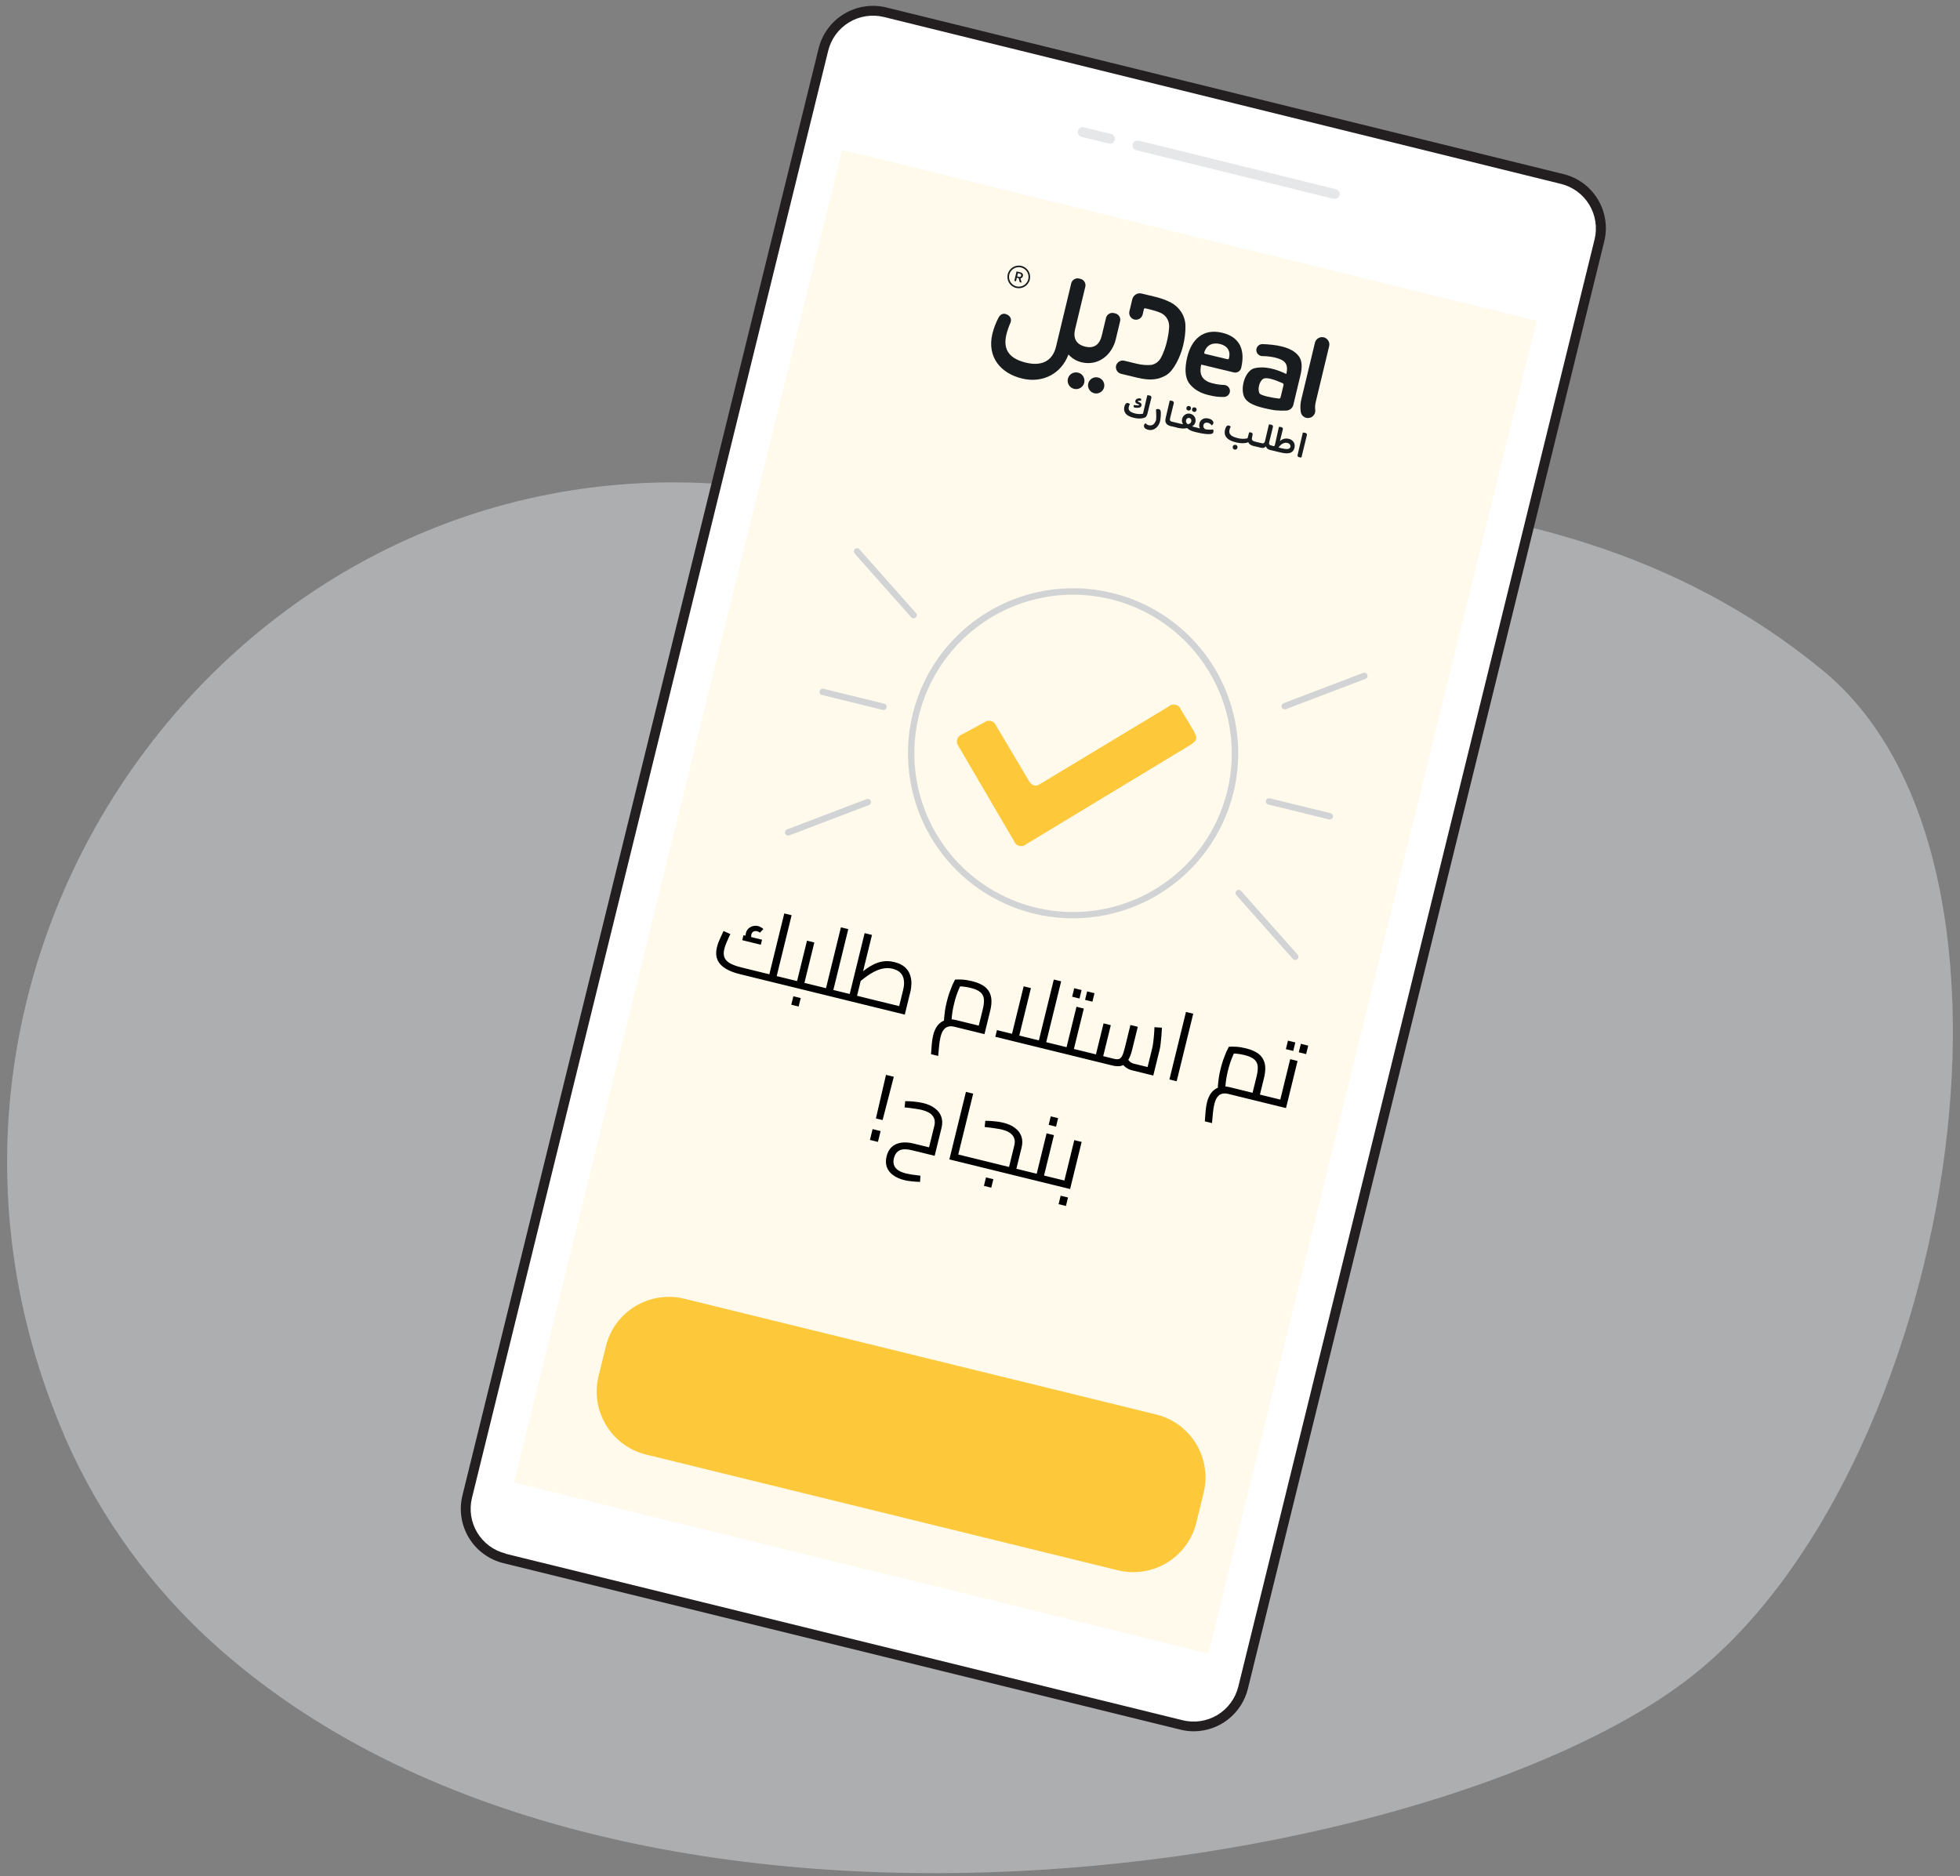
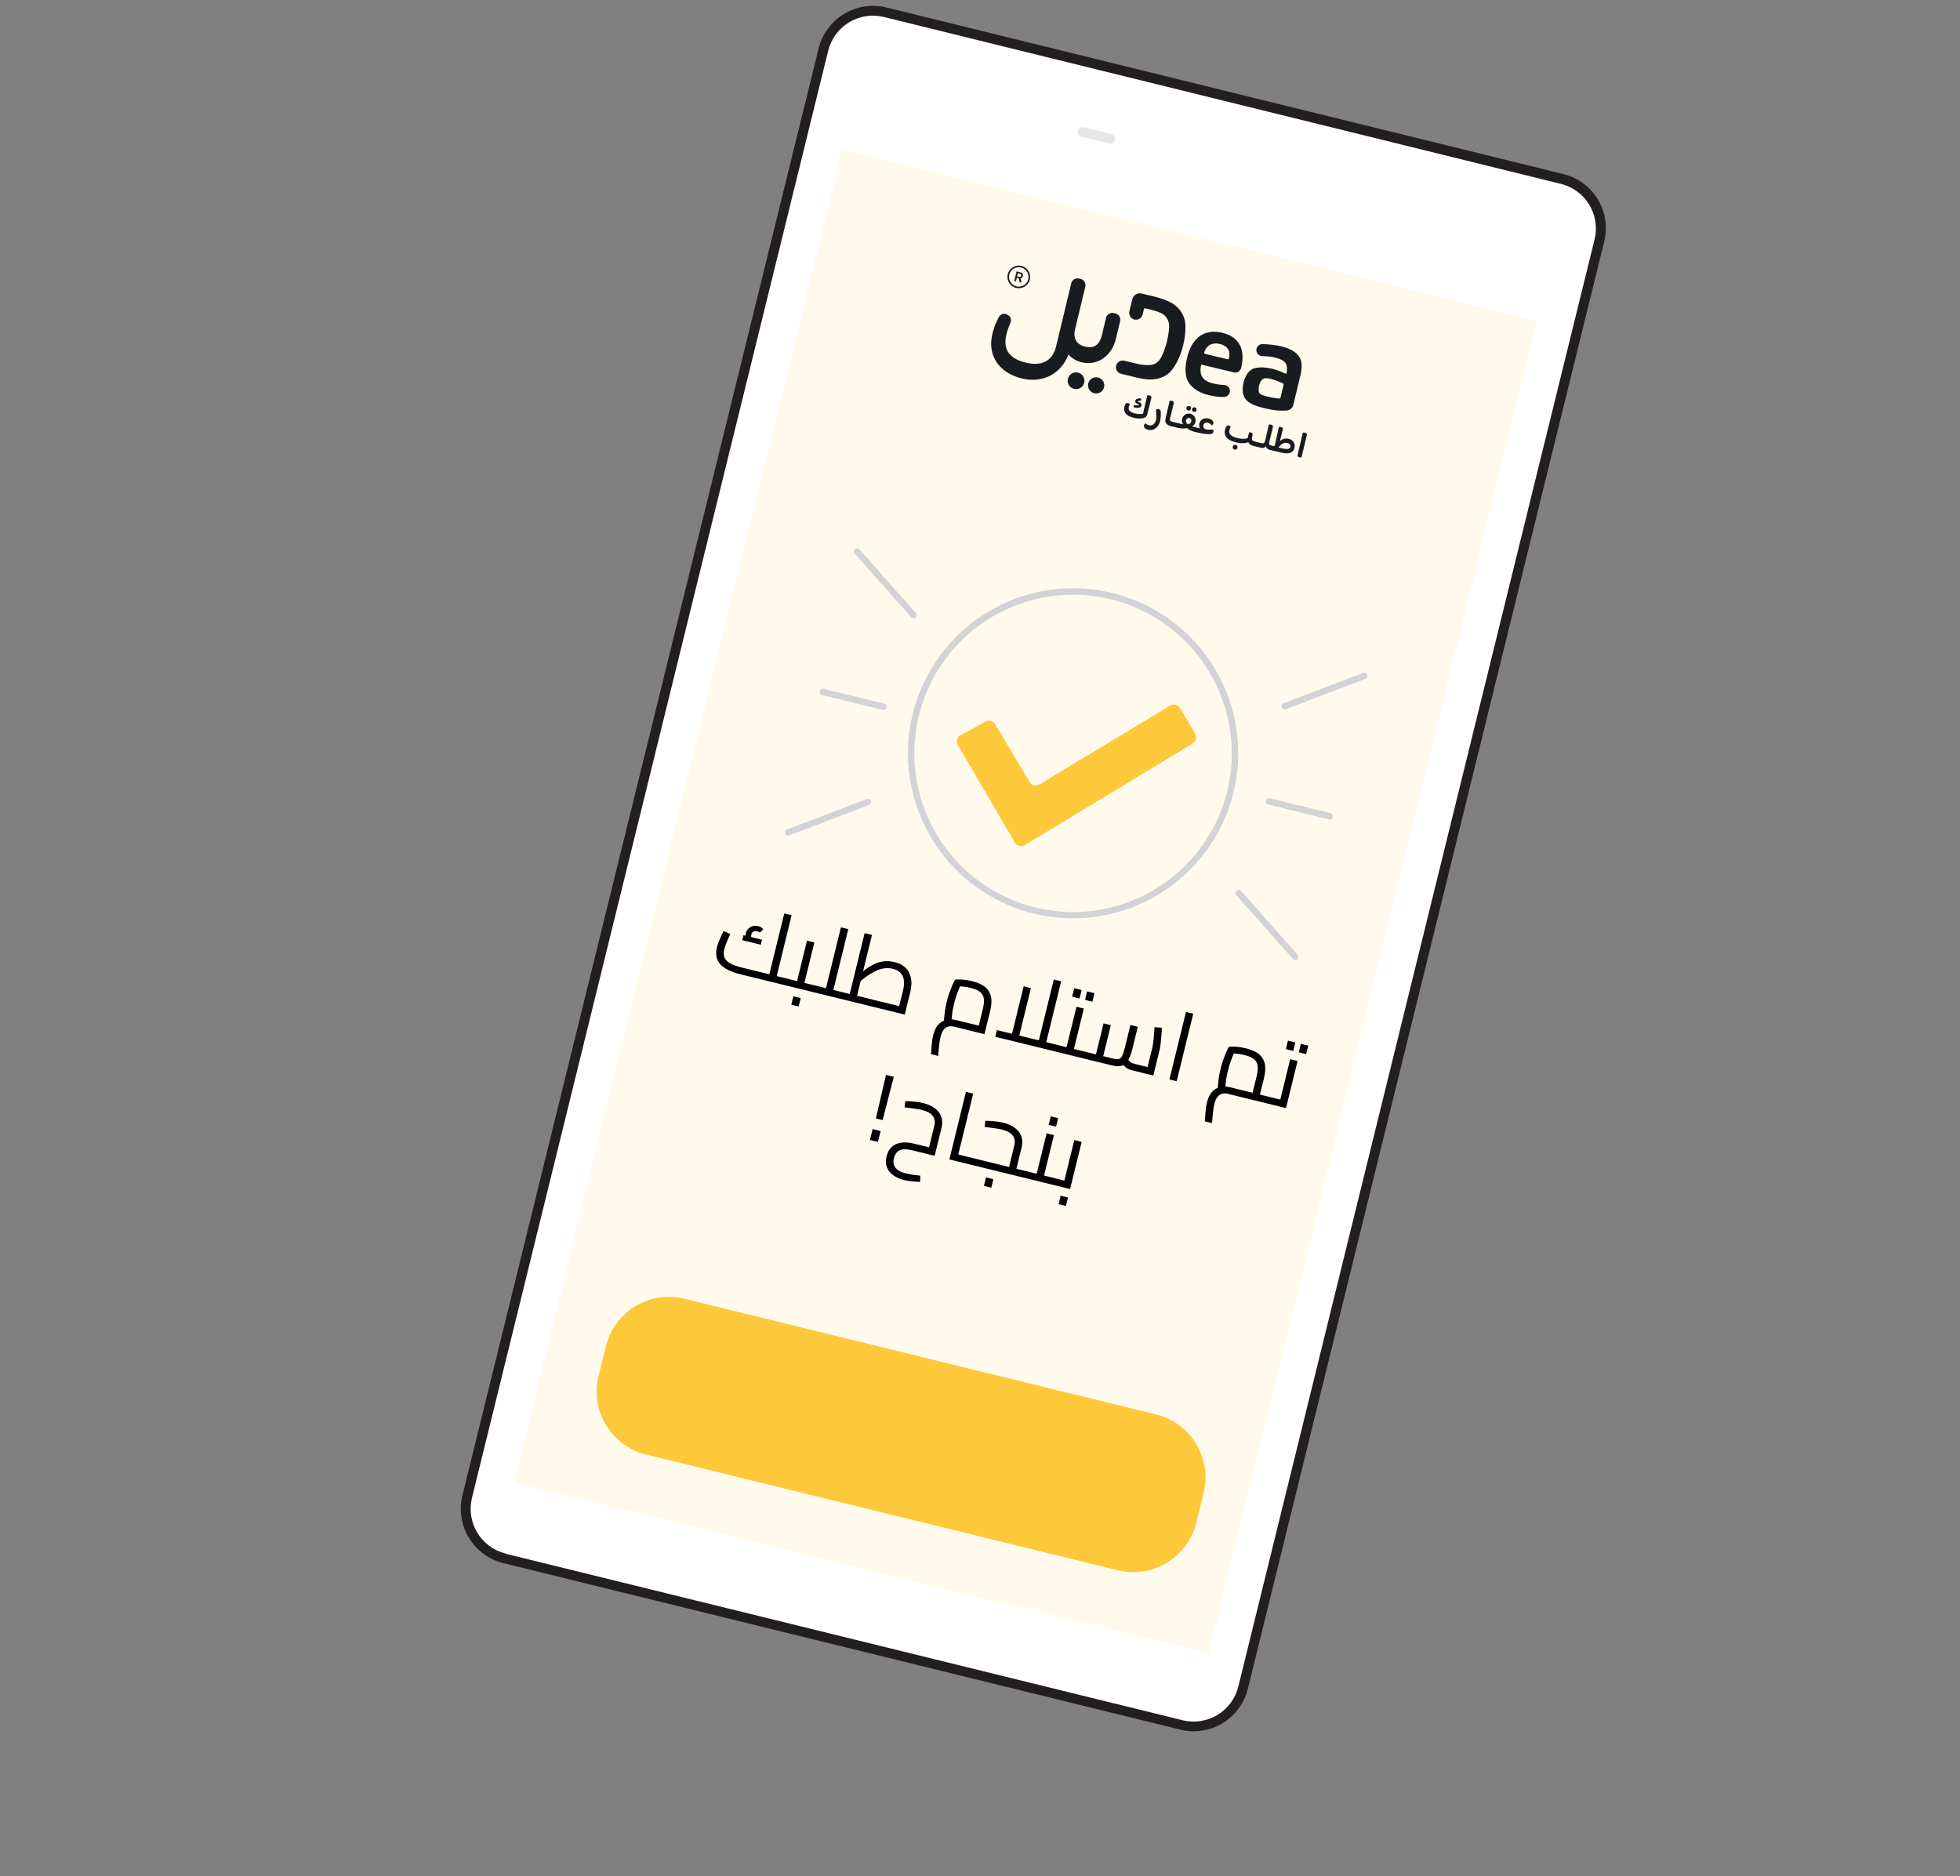
<svg xmlns="http://www.w3.org/2000/svg" width="211" height="202" viewBox="0 0 211 202" fill="none">
  <rect x="0" y="0" width="211" height="202" fill="#808080" stroke="none" />
-   <path opacity="0.45" d="M76.406 52.039C24.761 49.243 -13.308 102.258 5.765 151.704C8.999 160.313 14.092 168.182 20.716 174.802C63.062 216.565 153.683 202.45 181.839 180.684C209.995 158.918 221.541 92.972 196.246 72.193C164.823 46.347 123.289 54.581 76.406 52.039Z" fill="#E4E8EB" />
  <path d="M54.323 167.754L127.208 185.69C130.147 186.414 133.117 184.618 133.841 181.679L172.21 25.877C172.933 22.938 171.137 19.97 168.197 19.246L95.312 1.31C92.373 0.586 89.403 2.382 88.68 5.321L50.31 161.123C49.587 164.062 51.383 167.03 54.323 167.754Z" fill="white" />
  <path d="M128.516 186.39C128.026 186.388 127.537 186.328 127.061 186.21L54.177 168.285C52.631 167.9 51.3 166.919 50.475 165.556C49.651 164.192 49.401 162.558 49.779 161.01L88.128 5.207C88.513 3.661 89.494 2.329 90.857 1.503C92.221 0.678 93.855 0.425 95.405 0.8L168.288 18.736C169.057 18.921 169.782 19.257 170.42 19.724C171.059 20.19 171.598 20.779 172.008 21.455C172.418 22.131 172.69 22.882 172.808 23.664C172.926 24.445 172.888 25.243 172.697 26.01L134.337 181.813C134.017 183.116 133.27 184.275 132.215 185.104C131.16 185.933 129.858 186.386 128.516 186.39ZM54.432 167.276L127.316 185.201C127.947 185.356 128.603 185.386 129.245 185.288C129.888 185.19 130.505 184.967 131.062 184.631C131.618 184.294 132.103 183.852 132.488 183.328C132.873 182.805 133.152 182.211 133.307 181.58L171.666 25.755C171.971 24.485 171.761 23.146 171.083 22.03C170.404 20.915 169.312 20.112 168.044 19.798L95.16 1.83C94.528 1.675 93.871 1.645 93.227 1.744C92.583 1.842 91.964 2.066 91.407 2.403C90.85 2.741 90.364 3.184 89.978 3.709C89.593 4.234 89.314 4.83 89.158 5.462L50.81 161.255C50.495 162.53 50.7 163.879 51.379 165.004C52.059 166.129 53.157 166.938 54.432 167.254V167.276Z" fill="#231F20" />
  <path d="M55.327 159.621L130.089 178.02L165.425 34.532L90.662 16.134L55.327 159.621Z" fill="#FFFAEC" />
  <path d="M123.007 33.862L123.147 33.277C123.161 33.218 123.221 33.179 123.281 33.19L123.788 33.312C124.191 33.408 124.596 33.53 124.979 33.697C125.576 33.977 125.916 34.607 125.859 35.257C125.825 35.782 125.734 36.303 125.611 36.812C125.489 37.322 125.25 38.056 124.92 38.613C124.711 38.959 124.356 39.205 123.958 39.283C123.431 39.336 122.914 39.287 122.384 39.16L121.027 38.834C120.64 38.745 120.242 38.989 120.148 39.373C120.06 39.756 120.305 40.15 120.688 40.244L122.45 40.668C123.881 41.011 124.761 40.864 125.567 40.376C126.374 39.887 127.086 38.378 127.364 37.218C127.535 36.507 127.634 35.791 127.617 35.065C127.595 34.007 126.983 33.067 126.051 32.571C125.493 32.285 124.903 32.084 124.287 31.936L122.881 31.598C122.45 31.495 122 31.777 121.893 32.223C121.893 32.223 121.675 33.133 121.582 33.52C121.489 33.906 121.735 34.31 122.123 34.403C122.511 34.496 122.913 34.252 123.006 33.865L123.007 33.862Z" fill="#181C1F" />
  <path d="M132.409 42.099C132.406 42.449 132.1 42.746 131.743 42.737C131.183 42.732 130.917 42.73 130.081 42.529C129.245 42.328 128.488 41.919 127.988 41.229C127.573 40.597 127.515 39.666 127.813 38.435C128.259 36.598 129.469 35.319 131.587 35.827C133.59 36.309 134.041 37.822 133.618 39.605C133.542 39.95 133.184 40.173 132.842 40.097L129.317 39.251C129.05 40.364 129.452 41.006 130.567 41.274C131.095 41.401 131.367 41.426 131.773 41.444C132.124 41.452 132.413 41.749 132.409 42.099ZM131.337 37.034C130.536 36.842 129.887 37.137 129.642 37.947C129.621 38.005 129.654 38.071 129.712 38.091L132.157 38.678C132.216 38.693 132.278 38.655 132.293 38.596C132.512 37.792 132.133 37.225 131.337 37.034L131.337 37.034Z" fill="#181C1F" />
  <path d="M139.993 40.414L139.232 43.586C139.148 43.933 138.833 44.189 138.474 44.201C137.677 44.229 137.21 44.209 136.107 43.944C135.004 43.679 134.429 43.385 134.105 42.996C133.406 42.156 133.91 40.065 134.944 39.672C136.129 39.351 137.4 39.747 138.474 40.265C138.744 39.139 138.294 38.742 137.222 38.484C136.784 38.389 136.337 38.34 135.889 38.34C135.536 38.331 135.245 38.034 135.246 37.683C135.252 37.328 135.556 37.038 135.912 37.045C137.154 37.093 139.03 37.272 139.826 38.356C140.168 38.821 140.214 39.494 139.993 40.414ZM137.86 42.77L138.173 41.469C138.198 41.363 138.15 41.283 138.065 41.248C137.42 40.979 136.398 40.539 135.982 40.793C135.565 41.047 135.346 41.947 135.604 42.365C135.737 42.581 136.97 42.839 137.678 42.909C137.783 42.92 137.838 42.85 137.86 42.77Z" fill="#181C1F" />
-   <path d="M143.091 37.253C142.992 37.667 141.657 43.226 141.657 43.226C141.583 43.52 141.55 43.831 141.589 44.127C141.643 44.537 141.35 44.927 140.94 44.992C140.513 45.073 140.096 44.777 140.031 44.355C139.956 43.875 139.983 43.386 140.111 42.918C140.111 42.918 141.466 37.278 141.56 36.885C141.655 36.492 142.086 36.214 142.499 36.313C142.912 36.412 143.191 36.838 143.091 37.253Z" fill="#181C1F" />
  <path d="M118.209 40.641C118.096 40.613 117.978 40.608 117.864 40.626C117.749 40.644 117.639 40.686 117.541 40.748C117.369 40.854 117.24 41.016 117.175 41.207C117.11 41.398 117.113 41.606 117.185 41.794C117.256 41.983 117.391 42.142 117.566 42.243C117.742 42.345 117.947 42.383 118.147 42.351C118.347 42.319 118.529 42.219 118.663 42.068C118.797 41.917 118.874 41.724 118.882 41.523C118.889 41.321 118.826 41.123 118.703 40.962C118.58 40.801 118.406 40.688 118.209 40.641Z" fill="#181C1F" />
  <path d="M116.067 40.12C115.864 40.067 115.649 40.087 115.458 40.174C115.268 40.262 115.115 40.413 115.025 40.602C114.935 40.79 114.913 41.004 114.964 41.207C115.015 41.409 115.135 41.588 115.304 41.713C115.473 41.837 115.679 41.9 115.889 41.889C116.099 41.879 116.298 41.796 116.452 41.655C116.607 41.514 116.707 41.324 116.736 41.117C116.766 40.911 116.721 40.7 116.612 40.522C116.553 40.421 116.475 40.334 116.381 40.265C116.287 40.196 116.18 40.146 116.067 40.12Z" fill="#181C1F" />
  <path d="M119.905 33.703C119.537 33.619 119.158 33.851 119.068 34.216L118.603 36.154C118.391 37.035 117.831 37.56 116.828 37.319C115.825 37.078 115.514 36.38 115.733 35.465L116.839 30.861C116.927 30.498 116.686 30.108 116.315 30.021L116.168 29.986C115.798 29.897 115.414 30.128 115.323 30.497L113.687 37.31C113.304 38.903 112.102 39.441 110.463 39.047C108.825 38.654 107.916 37.786 108.339 36.026C108.442 35.61 108.58 35.203 108.751 34.809C108.92 34.464 108.842 34.079 108.43 33.87C108.019 33.662 107.691 33.836 107.504 34.178C107.213 34.735 106.975 35.343 106.834 35.932C106.233 38.432 107.719 40.21 110.053 40.757C112.204 41.274 114.237 40.271 115.025 38.163C115.394 38.582 115.888 38.872 116.43 39.002C118.249 39.439 119.715 38.2 120.119 36.518L120.584 34.58C120.672 34.213 120.437 33.831 120.068 33.742L119.905 33.703Z" fill="#181C1F" />
  <path d="M122.987 44.803L123.511 42.55C123.536 42.551 123.57 42.552 123.613 42.554C123.659 42.557 123.703 42.564 123.747 42.574C123.83 42.594 123.888 42.626 123.921 42.669C123.954 42.712 123.963 42.767 123.947 42.834L123.526 44.533L122.987 44.803ZM122.212 44.519C122.328 44.547 122.446 44.564 122.568 44.572C122.692 44.577 122.804 44.574 122.905 44.563C123.009 44.553 123.087 44.533 123.14 44.505L123.526 44.533C123.495 44.664 123.452 44.765 123.396 44.836C123.344 44.905 123.258 44.957 123.137 44.994C123.002 45.037 122.839 45.059 122.651 45.06C122.463 45.058 122.266 45.033 122.059 44.983C121.631 44.88 121.337 44.725 121.176 44.518C121.019 44.31 120.974 44.064 121.042 43.782C121.077 43.638 121.127 43.532 121.192 43.463C121.261 43.393 121.343 43.369 121.439 43.392C121.482 43.403 121.522 43.419 121.558 43.441C121.594 43.461 121.621 43.481 121.638 43.501C121.617 43.542 121.595 43.586 121.573 43.632C121.554 43.679 121.537 43.731 121.524 43.787C121.486 43.922 121.491 44.037 121.539 44.133C121.59 44.227 121.674 44.305 121.789 44.368C121.906 44.429 122.047 44.479 122.212 44.519ZM122.153 43.877C122.101 43.865 122.067 43.843 122.05 43.812C122.033 43.781 122.028 43.745 122.034 43.706C122.041 43.667 122.054 43.632 122.072 43.601C122.252 43.634 122.391 43.647 122.488 43.64C122.588 43.634 122.64 43.621 122.645 43.601C122.648 43.588 122.643 43.577 122.628 43.568C122.617 43.56 122.597 43.55 122.57 43.538L122.433 43.48C122.356 43.448 122.296 43.406 122.255 43.352C122.216 43.297 122.207 43.227 122.227 43.142C122.243 43.078 122.271 43.03 122.311 42.999C122.352 42.965 122.404 42.936 122.467 42.91C122.515 42.895 122.563 42.886 122.613 42.884C122.665 42.881 122.708 42.883 122.742 42.891C122.804 42.906 122.84 42.933 122.849 42.974C122.859 43.011 122.856 43.065 122.839 43.134C122.722 43.133 122.634 43.138 122.574 43.148C122.517 43.158 122.486 43.174 122.481 43.195C122.478 43.205 122.48 43.215 122.486 43.224C122.495 43.232 122.516 43.242 122.548 43.255L122.64 43.298C122.736 43.34 122.805 43.389 122.846 43.445C122.891 43.499 122.902 43.571 122.88 43.661C122.868 43.712 122.847 43.756 122.816 43.792C122.789 43.827 122.746 43.853 122.687 43.871C122.627 43.892 122.544 43.903 122.437 43.905C122.333 43.907 122.238 43.898 122.153 43.877Z" fill="#181C1F" />
  <path d="M124.875 45.399C124.8 45.633 124.696 45.821 124.564 45.963C124.431 46.105 124.282 46.203 124.117 46.255C123.952 46.308 123.781 46.313 123.606 46.271C123.453 46.234 123.334 46.174 123.248 46.091C123.159 46.007 123.129 45.903 123.159 45.777C123.171 45.728 123.193 45.684 123.224 45.645C123.254 45.609 123.287 45.582 123.321 45.563C123.364 45.614 123.414 45.659 123.473 45.697C123.535 45.736 123.597 45.764 123.658 45.779C123.855 45.826 124.018 45.8 124.148 45.701C124.277 45.604 124.379 45.448 124.453 45.232C124.467 45.138 124.475 45.026 124.476 44.896C124.478 44.763 124.475 44.627 124.468 44.486C124.463 44.347 124.455 44.216 124.444 44.094C124.473 44.074 124.514 44.056 124.567 44.042C124.622 44.028 124.678 44.028 124.735 44.041C124.812 44.06 124.87 44.098 124.908 44.156C124.946 44.212 124.966 44.301 124.966 44.423C124.973 44.522 124.971 44.63 124.962 44.748C124.956 44.866 124.944 44.981 124.928 45.094C124.914 45.207 124.897 45.309 124.875 45.399Z" fill="#181C1F" />
  <path d="M126.361 43.414L125.959 45.052C125.934 45.157 125.939 45.236 125.976 45.288C126.015 45.341 126.078 45.378 126.166 45.399L126.236 45.416L126.12 45.897L125.986 45.861C125.86 45.828 125.752 45.778 125.662 45.71C125.574 45.643 125.512 45.553 125.476 45.441C125.443 45.33 125.444 45.195 125.48 45.035L125.925 43.13C125.947 43.13 125.981 43.131 126.027 43.134C126.072 43.137 126.118 43.144 126.165 43.155C126.245 43.174 126.301 43.206 126.335 43.249C126.368 43.292 126.377 43.347 126.361 43.414ZM126.12 45.897L126.235 45.42C126.244 45.452 126.248 45.488 126.249 45.529C126.251 45.57 126.245 45.617 126.233 45.668C126.22 45.722 126.203 45.768 126.183 45.807C126.163 45.845 126.142 45.875 126.12 45.897Z" fill="#181C1F" />
  <path d="M126.176 45.402L126.928 45.582L126.814 46.06L126.061 45.879L126.176 45.402ZM126.814 46.06L126.928 45.582C126.94 45.615 126.946 45.653 126.946 45.697C126.947 45.738 126.941 45.784 126.929 45.835C126.917 45.886 126.899 45.931 126.876 45.969C126.856 46.008 126.835 46.038 126.814 46.06Z" fill="#181C1F" />
  <path d="M128.622 46.494C128.407 46.445 128.224 46.378 128.072 46.293C127.921 46.208 127.801 46.111 127.712 46.003L127.886 46.045C127.806 46.083 127.71 46.108 127.598 46.122C127.488 46.136 127.368 46.139 127.24 46.13C127.114 46.121 126.986 46.101 126.857 46.07L126.752 46.045L126.867 45.568L126.999 45.599C127.063 45.615 127.128 45.629 127.193 45.642C127.259 45.652 127.321 45.66 127.38 45.666C127.441 45.673 127.492 45.675 127.534 45.671L127.419 45.725C127.358 45.669 127.307 45.587 127.266 45.476C127.227 45.366 127.224 45.242 127.257 45.103C127.291 44.962 127.352 44.845 127.44 44.752C127.531 44.657 127.636 44.592 127.757 44.556C127.881 44.517 128.01 44.514 128.144 44.547C128.281 44.58 128.394 44.641 128.485 44.73C128.578 44.818 128.643 44.925 128.678 45.05C128.716 45.176 128.718 45.308 128.685 45.447C128.662 45.544 128.625 45.626 128.577 45.693C128.528 45.758 128.477 45.809 128.421 45.847C128.366 45.883 128.315 45.909 128.267 45.924L128.193 45.825C128.271 45.865 128.349 45.901 128.43 45.931C128.51 45.958 128.609 45.986 128.725 46.014L128.818 46.036L128.703 46.514L128.622 46.494ZM127.872 45.679C127.952 45.663 128.028 45.632 128.099 45.587C128.173 45.539 128.222 45.466 128.246 45.365C128.266 45.281 128.256 45.204 128.216 45.134C128.176 45.062 128.116 45.017 128.036 44.997C127.961 44.979 127.888 44.993 127.817 45.038C127.749 45.082 127.705 45.146 127.685 45.231C127.661 45.331 127.67 45.418 127.712 45.494C127.756 45.569 127.81 45.631 127.872 45.679ZM128.703 46.514L128.818 46.036C128.829 46.069 128.835 46.107 128.835 46.15C128.836 46.191 128.831 46.238 128.818 46.289C128.806 46.34 128.79 46.385 128.77 46.424C128.749 46.462 128.727 46.492 128.703 46.514ZM127.91 44.193C127.837 44.176 127.784 44.141 127.75 44.09C127.717 44.036 127.709 43.971 127.727 43.897C127.744 43.825 127.78 43.773 127.834 43.739C127.889 43.706 127.952 43.698 128.024 43.716C128.099 43.734 128.152 43.77 128.183 43.823C128.216 43.877 128.224 43.94 128.207 44.012C128.189 44.087 128.153 44.14 128.098 44.173C128.047 44.205 127.984 44.211 127.91 44.193ZM128.513 44.338C128.441 44.321 128.388 44.285 128.355 44.231C128.321 44.177 128.313 44.114 128.331 44.042C128.349 43.967 128.384 43.915 128.438 43.884C128.492 43.851 128.556 43.843 128.628 43.861C128.703 43.879 128.756 43.914 128.786 43.968C128.82 44.02 128.828 44.083 128.811 44.157C128.793 44.229 128.757 44.282 128.703 44.315C128.651 44.348 128.588 44.356 128.513 44.338Z" fill="#181C1F" />
  <path d="M129.595 46.195C129.724 46.217 129.851 46.234 129.976 46.245C130.102 46.254 130.219 46.257 130.326 46.256C130.433 46.252 130.522 46.245 130.593 46.235C130.61 46.263 130.623 46.303 130.63 46.353C130.64 46.402 130.639 46.452 130.626 46.503C130.607 46.585 130.571 46.642 130.52 46.673C130.47 46.702 130.393 46.721 130.289 46.732C130.225 46.738 130.144 46.74 130.046 46.739C129.951 46.735 129.845 46.727 129.728 46.715C129.612 46.701 129.488 46.682 129.357 46.659C129.226 46.635 129.092 46.607 128.956 46.574L128.642 46.499L128.757 46.022L129.279 46.147L129.595 46.195ZM129.394 46.366C129.268 46.268 129.181 46.153 129.133 46.023C129.089 45.89 129.085 45.745 129.123 45.588C129.157 45.444 129.221 45.327 129.314 45.235C129.407 45.143 129.522 45.081 129.658 45.049C129.794 45.016 129.944 45.02 130.109 45.06C130.29 45.103 130.426 45.174 130.517 45.272C130.611 45.37 130.646 45.469 130.621 45.569C130.608 45.626 130.583 45.673 130.547 45.71C130.514 45.746 130.478 45.775 130.44 45.799C130.393 45.73 130.338 45.672 130.273 45.624C130.21 45.577 130.134 45.542 130.044 45.52C129.912 45.489 129.803 45.496 129.715 45.543C129.63 45.591 129.576 45.666 129.554 45.769C129.529 45.874 129.544 45.972 129.599 46.061C129.656 46.151 129.746 46.215 129.868 46.252L129.394 46.366Z" fill="#181C1F" />
  <path d="M133.101 47.635C132.745 47.55 132.469 47.441 132.274 47.31C132.08 47.177 131.951 47.023 131.89 46.847C131.831 46.671 131.828 46.476 131.879 46.263C131.919 46.096 131.973 45.974 132.04 45.898C132.111 45.82 132.194 45.792 132.289 45.815C132.333 45.826 132.373 45.842 132.408 45.864C132.445 45.884 132.471 45.904 132.488 45.924C132.466 45.973 132.442 46.027 132.417 46.086C132.394 46.146 132.375 46.207 132.361 46.268C132.321 46.432 132.331 46.572 132.391 46.687C132.451 46.802 132.553 46.898 132.698 46.977C132.846 47.053 133.031 47.118 133.253 47.171C133.441 47.216 133.613 47.24 133.768 47.242C133.923 47.244 134.058 47.234 134.172 47.212C134.29 47.189 134.382 47.162 134.449 47.132L134.266 47.333L134.47 46.551C134.498 46.55 134.529 46.549 134.565 46.549C134.601 46.547 134.639 46.551 134.681 46.561C134.74 46.575 134.785 46.602 134.817 46.642C134.851 46.683 134.861 46.738 134.846 46.808L134.78 47.135C134.757 47.254 134.774 47.345 134.83 47.407C134.886 47.469 134.974 47.515 135.095 47.544L135.13 47.553L135.016 48.03L134.965 48.018C134.764 47.97 134.61 47.895 134.504 47.793C134.4 47.689 134.356 47.561 134.371 47.407L134.566 47.515C134.462 47.585 134.332 47.638 134.176 47.674C134.021 47.707 133.851 47.72 133.667 47.714C133.483 47.708 133.294 47.682 133.101 47.635ZM135.016 48.03L135.13 47.553C135.142 47.585 135.147 47.623 135.148 47.667C135.149 47.708 135.143 47.754 135.131 47.805C135.119 47.857 135.102 47.901 135.082 47.94C135.062 47.979 135.04 48.009 135.016 48.03ZM132.905 48.399C132.827 48.38 132.771 48.342 132.736 48.285C132.7 48.227 132.692 48.16 132.711 48.083C132.728 48.009 132.766 47.954 132.824 47.919C132.881 47.884 132.949 47.876 133.026 47.894C133.101 47.912 133.155 47.95 133.187 48.006C133.223 48.064 133.232 48.13 133.214 48.204C133.195 48.281 133.157 48.337 133.1 48.372C133.045 48.408 132.98 48.417 132.905 48.399Z" fill="#181C1F" />
  <path d="M135.068 47.538L135.821 47.718L135.707 48.196L134.954 48.015L135.068 47.538ZM135.707 48.196L135.821 47.718C135.833 47.751 135.838 47.789 135.839 47.833C135.84 47.874 135.834 47.92 135.822 47.971C135.81 48.023 135.792 48.067 135.769 48.105C135.749 48.144 135.728 48.174 135.707 48.196Z" fill="#181C1F" />
  <path d="M135.645 48.181L135.76 47.704L135.826 47.72C135.877 47.732 135.926 47.736 135.971 47.73C136.019 47.723 136.061 47.701 136.096 47.666C136.132 47.632 136.159 47.576 136.178 47.499L136.603 45.695C136.627 45.695 136.661 45.697 136.704 45.699C136.75 45.702 136.797 45.709 136.846 45.721C137.004 45.759 137.066 45.844 137.034 45.978L136.633 47.612C136.616 47.687 136.613 47.748 136.626 47.798C136.642 47.845 136.668 47.881 136.706 47.907C136.744 47.932 136.786 47.95 136.832 47.961L136.906 47.979L136.791 48.456L136.729 48.442C136.618 48.415 136.527 48.374 136.455 48.319C136.385 48.261 136.334 48.195 136.303 48.119C136.274 48.045 136.267 47.967 136.281 47.886L136.355 47.904C136.335 47.975 136.296 48.039 136.239 48.096C136.185 48.151 136.115 48.19 136.031 48.213C135.947 48.233 135.852 48.231 135.746 48.205L135.645 48.181ZM136.791 48.456L136.906 47.979C136.917 48.012 136.923 48.05 136.923 48.093C136.924 48.134 136.919 48.18 136.906 48.232C136.894 48.283 136.878 48.328 136.857 48.367C136.837 48.405 136.815 48.435 136.791 48.456Z" fill="#181C1F" />
  <path d="M138.043 48.277C138.303 48.339 138.506 48.358 138.651 48.333C138.796 48.308 138.883 48.238 138.911 48.123C138.935 48.02 138.918 47.929 138.858 47.849C138.8 47.77 138.712 47.717 138.593 47.688C138.529 47.672 138.458 47.666 138.381 47.67C138.306 47.673 138.225 47.694 138.136 47.733C138.051 47.77 137.962 47.828 137.869 47.909C137.779 47.99 137.687 48.1 137.594 48.238L137.092 48.126L137.315 47.829L137.639 47.658C137.785 47.471 137.951 47.342 138.136 47.273C138.326 47.202 138.528 47.192 138.745 47.244C138.895 47.28 139.021 47.344 139.124 47.437C139.231 47.528 139.305 47.64 139.346 47.775C139.387 47.91 139.388 48.061 139.348 48.228C139.285 48.489 139.135 48.664 138.899 48.751C138.666 48.836 138.322 48.824 137.868 48.715C137.772 48.692 137.673 48.668 137.57 48.644C137.467 48.619 137.363 48.594 137.26 48.569C137.16 48.545 137.063 48.522 136.97 48.499C136.88 48.478 136.8 48.459 136.73 48.442L136.845 47.964L137.356 48.087L137.493 48.145C137.573 48.164 137.66 48.185 137.752 48.207C137.848 48.23 137.945 48.253 138.043 48.277ZM137.17 48.246L137.68 45.954C137.702 45.953 137.734 45.954 137.777 45.957C137.823 45.959 137.868 45.966 137.912 45.977C137.989 45.995 138.044 46.026 138.078 46.069C138.111 46.113 138.118 46.167 138.1 46.234L137.623 48.147L137.17 48.246Z" fill="#181C1F" />
  <path d="M139.896 49.235C139.81 49.214 139.751 49.185 139.716 49.147C139.682 49.106 139.675 49.045 139.695 48.963L140.253 46.572C140.275 46.572 140.307 46.572 140.35 46.575C140.396 46.578 140.442 46.584 140.489 46.596C140.654 46.635 140.72 46.722 140.688 46.855L140.104 49.252C140.082 49.252 140.052 49.252 140.014 49.251C139.979 49.251 139.939 49.245 139.896 49.235Z" fill="#181C1F" />
  <path fill-rule="evenodd" clip-rule="evenodd" d="M108.485 29.527C108.328 30.181 108.734 30.84 109.389 30.998C110.045 31.155 110.705 30.752 110.863 30.098C111.02 29.444 110.614 28.785 109.959 28.627C109.303 28.47 108.642 28.873 108.485 29.527ZM108.651 29.567C108.786 29.005 109.355 28.657 109.919 28.793C110.483 28.928 110.832 29.496 110.697 30.058C110.562 30.62 109.993 30.968 109.429 30.832C108.865 30.697 108.516 30.129 108.651 29.567ZM109.375 30.281L109.192 30.237L109.437 29.22L109.844 29.318C110.061 29.37 110.165 29.523 110.118 29.719L110.118 29.721C110.085 29.857 109.985 29.95 109.856 29.965L109.98 30.426L109.773 30.376L109.663 29.948L109.466 29.9L109.375 30.281ZM109.584 29.411L109.501 29.756L109.706 29.806C109.821 29.834 109.905 29.786 109.931 29.677L109.931 29.676C109.957 29.569 109.9 29.487 109.786 29.46L109.584 29.411Z" fill="#181C1F" />
  <path d="M83.437 105.805L83.613 105.085L84.709 105.353L84.532 106.073L83.437 105.805ZM79.664 104.88C78.656 104.632 77.945 104.272 77.531 103.797C77.117 103.323 77.001 102.717 77.181 101.98C77.221 101.818 77.274 101.645 77.341 101.46C77.415 101.278 77.49 101.103 77.567 100.935C77.645 100.761 77.714 100.613 77.772 100.491C77.832 100.362 77.872 100.275 77.89 100.23L78.626 100.561C78.579 100.664 78.513 100.805 78.425 100.984C78.345 101.166 78.262 101.36 78.175 101.568C78.088 101.776 78.02 101.978 77.972 102.174C77.889 102.512 77.892 102.807 77.981 103.058C78.072 103.303 78.267 103.515 78.567 103.697C78.868 103.871 79.293 104.025 79.84 104.159L83.187 104.98L82.75 105.185L84.429 98.339L85.22 98.533L83.437 105.805L79.664 104.88ZM84.532 106.073L84.709 105.353C84.797 105.375 84.842 105.422 84.846 105.495C84.858 105.562 84.851 105.65 84.825 105.758C84.798 105.866 84.763 105.951 84.719 106.012C84.682 106.075 84.62 106.095 84.532 106.073ZM80.433 101.348C80.358 101.186 80.306 101.033 80.277 100.89C80.254 100.748 80.26 100.606 80.295 100.465C80.343 100.268 80.433 100.104 80.566 99.972C80.706 99.841 80.868 99.752 81.051 99.704C81.235 99.656 81.422 99.655 81.611 99.701C81.719 99.728 81.823 99.771 81.923 99.832C82.025 99.885 82.109 99.949 82.177 100.023L81.802 100.415C81.756 100.368 81.707 100.334 81.654 100.314C81.61 100.289 81.561 100.27 81.507 100.256C81.352 100.218 81.216 100.232 81.1 100.296C80.99 100.363 80.918 100.467 80.883 100.609C80.862 100.697 80.858 100.785 80.872 100.875C80.892 100.966 80.928 101.068 80.979 101.181L80.433 101.348ZM79.906 101.218L80.037 100.681L82.036 101.171L81.904 101.709L79.906 101.218ZM86.422 106.537L86.599 105.817L87.695 106.086L87.518 106.806L86.422 106.537ZM84.536 106.074L84.713 105.354L86.173 105.713L85.736 105.917L86.875 101.272L87.666 101.466L86.422 106.537L84.536 106.074ZM84.536 106.074C84.448 106.053 84.402 106.006 84.399 105.933C84.388 105.859 84.396 105.768 84.423 105.66C84.449 105.551 84.484 105.47 84.525 105.416C84.562 105.353 84.625 105.333 84.713 105.354L84.536 106.074ZM87.518 106.806L87.695 106.086C87.782 106.107 87.828 106.154 87.832 106.227C87.844 106.294 87.837 106.382 87.81 106.49C87.784 106.599 87.749 106.683 87.705 106.744C87.668 106.807 87.606 106.827 87.518 106.806ZM85.184 108.169L85.407 107.256L86.199 107.45L85.975 108.363L85.184 108.169ZM89.536 107.301L89.712 106.581L90.808 106.849L90.631 107.569L89.536 107.301ZM88.745 107.107L90.528 99.835L91.319 100.029L89.536 107.301L88.745 107.107ZM87.517 106.806L87.694 106.086L88.921 106.386L88.745 107.107L87.517 106.806ZM87.517 106.806C87.429 106.784 87.384 106.737 87.38 106.664C87.369 106.59 87.377 106.499 87.404 106.391C87.43 106.283 87.465 106.201 87.507 106.147C87.544 106.084 87.606 106.064 87.694 106.086L87.517 106.806ZM90.631 107.569L90.808 106.849C90.895 106.871 90.941 106.918 90.945 106.99C90.957 107.058 90.95 107.146 90.923 107.254C90.897 107.362 90.862 107.447 90.818 107.508C90.781 107.57 90.719 107.591 90.631 107.569ZM90.627 107.568L90.804 106.848L97.528 108.497L96.636 108.978L97.221 106.594C97.326 106.168 97.351 105.802 97.297 105.495C97.252 105.182 97.128 104.926 96.927 104.726C96.731 104.528 96.458 104.386 96.106 104.299C95.809 104.226 95.519 104.209 95.237 104.247C94.964 104.281 94.699 104.352 94.443 104.461C94.189 104.564 93.943 104.69 93.705 104.839C93.476 104.984 93.26 105.135 93.056 105.293C92.853 105.451 92.667 105.595 92.499 105.726L92.411 104.941C92.686 104.729 92.963 104.521 93.242 104.317C93.521 104.113 93.815 103.938 94.124 103.791C94.432 103.645 94.764 103.547 95.12 103.498C95.476 103.449 95.864 103.476 96.283 103.579C96.763 103.697 97.135 103.874 97.4 104.111C97.671 104.35 97.858 104.625 97.961 104.937C98.072 105.244 98.124 105.558 98.117 105.878C98.11 106.199 98.072 106.502 98.002 106.786L97.403 109.23L90.627 107.568ZM91.473 107.012L93.08 100.46L93.871 100.654L92.264 107.206L91.473 107.012ZM90.627 107.568C90.54 107.547 90.494 107.5 90.49 107.427C90.48 107.353 90.487 107.262 90.514 107.154C90.541 107.045 90.575 106.964 90.617 106.91C90.654 106.847 90.716 106.827 90.804 106.848L90.627 107.568ZM100.227 113.493C100.254 113.091 100.282 112.71 100.313 112.352C100.35 111.996 100.399 111.696 100.458 111.453C100.566 111.013 100.733 110.653 100.96 110.371C101.192 110.098 101.47 109.912 101.796 109.813C102.128 109.715 102.494 109.715 102.893 109.813C103.008 109.841 103.177 109.883 103.4 109.937C103.623 109.992 103.88 110.055 104.171 110.126C104.461 110.198 104.762 110.272 105.073 110.348C105.384 110.424 105.678 110.496 105.956 110.564L105.241 110.937L105.8 108.655C105.916 108.182 105.953 107.797 105.912 107.5C105.87 107.203 105.731 106.964 105.496 106.785C105.267 106.607 104.929 106.463 104.483 106.354C104.199 106.284 103.91 106.235 103.616 106.206C103.329 106.178 103.099 106.179 102.927 106.209L103.523 105.839C103.443 105.991 103.352 106.187 103.25 106.428C103.15 106.661 103.051 106.916 102.954 107.194C102.864 107.473 102.785 107.754 102.715 108.038C102.644 108.329 102.584 108.616 102.537 108.898C102.496 109.182 102.467 109.429 102.451 109.64C102.435 109.851 102.427 110 102.428 110.086L101.625 110.115C101.62 110.021 101.623 109.86 101.636 109.634C101.655 109.409 101.685 109.141 101.726 108.828C101.773 108.517 101.839 108.189 101.924 107.844C102.005 107.513 102.097 107.195 102.201 106.891C102.313 106.581 102.42 106.303 102.524 106.056C102.634 105.811 102.729 105.615 102.807 105.47C102.971 105.445 103.223 105.442 103.562 105.461C103.902 105.48 104.267 105.537 104.66 105.634C104.998 105.717 105.295 105.822 105.55 105.949C105.814 106.071 106.032 106.221 106.203 106.399C106.381 106.579 106.513 106.787 106.598 107.023C106.692 107.254 106.737 107.523 106.734 107.83C106.732 108.131 106.684 108.471 106.591 108.849L105.982 111.334C105.698 111.264 105.39 111.189 105.059 111.108C104.734 111.028 104.413 110.949 104.095 110.871C103.784 110.795 103.504 110.726 103.254 110.665C103.01 110.605 102.831 110.561 102.716 110.533C102.608 110.507 102.486 110.491 102.351 110.487C102.214 110.489 102.074 110.519 101.931 110.577C101.793 110.644 101.664 110.759 101.545 110.923C101.424 111.094 101.326 111.336 101.249 111.647C101.186 111.904 101.138 112.203 101.104 112.546C101.07 112.889 101.035 113.268 100.998 113.682L100.227 113.493ZM112.453 112.921L112.629 112.201L113.725 112.47L113.548 113.19L112.453 112.921ZM107.148 111.62L107.325 110.9L112.284 112.116L111.726 112.463L113.445 105.455L114.236 105.649L112.453 112.921L107.148 111.62ZM108.947 111.298L110.201 106.186L110.982 106.378L109.728 111.49L108.947 111.298ZM113.548 113.19L113.725 112.47C113.812 112.491 113.858 112.538 113.862 112.611C113.874 112.678 113.867 112.766 113.84 112.874C113.814 112.983 113.779 113.067 113.735 113.128C113.698 113.191 113.636 113.211 113.548 113.19ZM115.433 113.652L115.61 112.932L116.705 113.201L116.529 113.921L115.433 113.652ZM116.529 113.921L116.705 113.201C116.793 113.222 116.839 113.269 116.843 113.342C116.855 113.409 116.848 113.497 116.821 113.605C116.795 113.714 116.76 113.798 116.716 113.859C116.679 113.922 116.617 113.942 116.529 113.921ZM113.547 113.189L113.724 112.469L115.184 112.828L114.747 113.032L115.886 108.387L116.677 108.581L115.433 113.652L113.547 113.189ZM113.547 113.189C113.459 113.168 113.413 113.121 113.409 113.048C113.399 112.974 113.407 112.883 113.434 112.775C113.46 112.666 113.494 112.585 113.536 112.531C113.573 112.468 113.636 112.448 113.724 112.469L113.547 113.189ZM115.42 107.305L115.644 106.392L116.435 106.586L116.211 107.499L115.42 107.305ZM116.81 107.646L117.034 106.733L117.825 106.927L117.601 107.84L116.81 107.646ZM121.863 115.229C121.633 115.173 121.418 115.073 121.216 114.931C121.021 114.79 120.846 114.6 120.689 114.36L121.338 113.95C121.462 114.116 121.578 114.245 121.684 114.336C121.793 114.42 121.911 114.477 122.04 114.509L123.845 114.952L123.461 115.202L124.056 112.778C124.086 112.656 124.114 112.48 124.142 112.25C124.176 112.022 124.204 111.764 124.225 111.475C124.254 111.181 124.273 110.885 124.281 110.586L125.085 110.643C125.074 110.891 125.057 111.166 125.033 111.469C125.009 111.771 124.981 112.058 124.95 112.33C124.921 112.596 124.887 112.809 124.847 112.972L124.155 115.791L121.863 115.229ZM116.528 113.921L116.705 113.201L118.186 113.564L117.933 113.717L118.801 110.177L119.582 110.369L118.587 114.426L116.528 113.921ZM118.587 114.426L118.764 113.705L119.91 113.987C120.14 114.043 120.32 114.051 120.452 114.012C120.59 113.974 120.708 113.86 120.805 113.669C120.902 113.477 120.999 113.186 121.095 112.793L121.694 110.349L122.486 110.543L121.886 112.987C121.757 113.515 121.596 113.92 121.405 114.203C121.221 114.487 120.994 114.668 120.724 114.745C120.456 114.816 120.125 114.803 119.733 114.707L118.587 114.426ZM116.528 113.921C116.44 113.899 116.395 113.852 116.391 113.779C116.38 113.705 116.388 113.614 116.415 113.506C116.441 113.398 116.476 113.316 116.518 113.262C116.555 113.2 116.617 113.179 116.705 113.201L116.528 113.921ZM125.891 116.217L127.675 108.945L128.456 109.136L126.672 116.408L125.891 116.217ZM135.458 118.563L135.635 117.843L136.73 118.112L136.554 118.832L135.458 118.563ZM129.703 120.722C129.73 120.32 129.759 119.94 129.789 119.582C129.827 119.225 129.875 118.925 129.935 118.682C130.043 118.242 130.21 117.882 130.437 117.601C130.668 117.328 130.947 117.141 131.272 117.042C131.605 116.944 131.97 116.944 132.369 117.042C132.484 117.07 132.653 117.112 132.876 117.167C133.099 117.221 133.356 117.284 133.647 117.356C133.938 117.427 134.239 117.501 134.55 117.577C134.861 117.653 135.155 117.725 135.432 117.793L134.717 118.166L135.277 115.884C135.393 115.411 135.43 115.026 135.388 114.729C135.346 114.432 135.207 114.194 134.972 114.014C134.743 113.836 134.406 113.692 133.959 113.583C133.675 113.513 133.386 113.464 133.093 113.435C132.805 113.407 132.576 113.408 132.404 113.438L133 113.068C132.919 113.22 132.828 113.417 132.726 113.657C132.626 113.89 132.528 114.146 132.431 114.423C132.341 114.702 132.261 114.984 132.191 115.268C132.12 115.558 132.061 115.845 132.013 116.127C131.972 116.411 131.944 116.658 131.928 116.869C131.912 117.081 131.904 117.229 131.904 117.315L131.102 117.344C131.096 117.25 131.1 117.089 131.112 116.863C131.131 116.638 131.161 116.37 131.202 116.057C131.25 115.746 131.316 115.418 131.4 115.074C131.482 114.742 131.574 114.424 131.677 114.12C131.789 113.81 131.897 113.532 132 113.285C132.111 113.04 132.205 112.844 132.284 112.699C132.448 112.674 132.699 112.672 133.039 112.69C133.378 112.709 133.744 112.767 134.136 112.863C134.474 112.946 134.771 113.051 135.026 113.178C135.29 113.3 135.508 113.45 135.679 113.628C135.858 113.808 135.989 114.016 136.075 114.252C136.169 114.483 136.214 114.752 136.21 115.06C136.208 115.36 136.161 115.7 136.068 116.078L135.458 118.563C135.174 118.494 134.867 118.418 134.535 118.337C134.211 118.257 133.89 118.179 133.572 118.101C133.261 118.024 132.98 117.956 132.73 117.894C132.487 117.835 132.307 117.791 132.192 117.762C132.084 117.736 131.963 117.72 131.828 117.716C131.691 117.718 131.551 117.748 131.408 117.806C131.269 117.873 131.141 117.988 131.022 118.153C130.901 118.324 130.802 118.565 130.726 118.876C130.663 119.133 130.614 119.433 130.58 119.776C130.547 120.119 130.511 120.497 130.474 120.911L129.703 120.722ZM136.554 118.832L136.73 118.112C136.818 118.133 136.864 118.181 136.868 118.253C136.88 118.321 136.873 118.408 136.846 118.517C136.82 118.625 136.785 118.709 136.741 118.77C136.704 118.833 136.642 118.854 136.554 118.832ZM136.556 118.832L136.732 118.112L138.193 118.471L137.755 118.675L138.895 114.03L139.686 114.224L138.442 119.295L136.556 118.832ZM136.556 118.832C136.468 118.811 136.422 118.764 136.418 118.691C136.408 118.617 136.416 118.526 136.442 118.418C136.469 118.309 136.503 118.228 136.545 118.174C136.582 118.111 136.644 118.091 136.732 118.112L136.556 118.832ZM138.429 112.948L138.653 112.035L139.444 112.229L139.22 113.142L138.429 112.948ZM139.818 113.289L140.042 112.376L140.833 112.57L140.609 113.483L139.818 113.289ZM94.294 120.41L95.38 115.719L96.222 115.925L95.014 120.586L94.294 120.41ZM93.651 122.725L93.937 121.558L94.799 121.77L94.513 122.936L93.651 122.725ZM99.084 126.573L99.049 127.242C98.714 127.232 98.408 127.21 98.129 127.178C97.855 127.154 97.6 127.113 97.364 127.055C96.87 126.934 96.46 126.751 96.133 126.505C95.811 126.269 95.588 125.978 95.465 125.632C95.349 125.288 95.342 124.907 95.445 124.487C95.548 124.068 95.73 123.733 95.993 123.482C96.26 123.239 96.591 123.087 96.986 123.027C97.389 122.961 97.841 122.989 98.341 123.112L100.015 123.522L99.838 124.242L98.165 123.832C97.604 123.694 97.165 123.698 96.85 123.843C96.54 123.996 96.335 124.279 96.234 124.692C96.134 125.097 96.187 125.436 96.393 125.709C96.603 125.99 96.986 126.199 97.54 126.335C97.709 126.376 97.918 126.416 98.166 126.456C98.415 126.495 98.721 126.534 99.084 126.573ZM97.382 119.221L97.45 118.549C97.743 118.549 98.062 118.567 98.405 118.6C98.749 118.628 99.077 118.679 99.388 118.756C99.902 118.882 100.322 119.071 100.647 119.322C100.981 119.569 101.208 119.869 101.33 120.221C101.458 120.575 101.468 120.972 101.361 121.411L100.619 124.434L99.838 124.242L100.58 121.22C100.687 120.78 100.629 120.418 100.405 120.134C100.182 119.843 99.791 119.629 99.229 119.491C99.054 119.448 98.796 119.402 98.456 119.355C98.118 119.301 97.76 119.256 97.382 119.221ZM102.983 125.014L103.16 124.293L104.397 124.597L104.221 125.317L102.983 125.014ZM102.202 124.822L103.986 117.55L104.767 117.741L102.983 125.014L102.202 124.822ZM104.221 125.317L104.397 124.597C104.485 124.619 104.531 124.666 104.535 124.738C104.547 124.806 104.54 124.894 104.513 125.002C104.486 125.11 104.451 125.194 104.408 125.255C104.371 125.318 104.309 125.339 104.221 125.317ZM109.24 126.548L109.417 125.828L110.512 126.097L110.336 126.817L109.24 126.548ZM104.22 125.317L104.396 124.597L108.869 125.694L108.574 125.847L109.19 123.332C109.298 122.892 109.24 122.53 109.016 122.246C108.8 121.956 108.412 121.743 107.85 121.605C107.675 121.562 107.417 121.517 107.077 121.469C106.739 121.415 106.381 121.37 106.003 121.335L106.071 120.663C106.365 120.664 106.683 120.681 107.026 120.715C107.37 120.742 107.698 120.794 108.009 120.87C108.523 120.996 108.943 121.185 109.268 121.437C109.602 121.684 109.829 121.983 109.951 122.335C110.079 122.689 110.089 123.086 109.982 123.526L109.24 126.548L104.22 125.317ZM104.22 125.317C104.132 125.295 104.086 125.248 104.082 125.176C104.072 125.101 104.08 125.01 104.107 124.902C104.133 124.794 104.167 124.713 104.209 124.658C104.246 124.596 104.309 124.575 104.396 124.597L104.22 125.317ZM110.336 126.817L110.512 126.097C110.6 126.118 110.646 126.165 110.65 126.238C110.662 126.305 110.655 126.393 110.628 126.501C110.602 126.61 110.566 126.694 110.523 126.755C110.486 126.818 110.424 126.838 110.336 126.817ZM105.922 127.67L106.146 126.757L106.937 126.951L106.713 127.864L105.922 127.67ZM112.218 127.278L112.394 126.558L113.49 126.827L113.313 127.547L112.218 127.278ZM110.331 126.816L110.508 126.096L111.968 126.454L111.531 126.658L112.67 122.013L113.461 122.207L112.218 127.278L110.331 126.816ZM110.331 126.816C110.243 126.794 110.197 126.747 110.194 126.674C110.183 126.6 110.191 126.509 110.218 126.401C110.244 126.293 110.279 126.211 110.32 126.157C110.357 126.095 110.42 126.074 110.508 126.096L110.331 126.816ZM113.313 127.547L113.49 126.827C113.577 126.848 113.623 126.896 113.627 126.968C113.639 127.036 113.632 127.123 113.605 127.232C113.579 127.34 113.544 127.424 113.5 127.485C113.463 127.548 113.401 127.569 113.313 127.547ZM112.894 121.1L113.118 120.187L113.909 120.381L113.685 121.294L112.894 121.1ZM113.312 127.547L113.489 126.827L114.949 127.185L114.512 127.39L115.651 122.744L116.443 122.938L115.199 128.01L113.312 127.547ZM113.312 127.547C113.224 127.525 113.179 127.478 113.175 127.406C113.164 127.331 113.173 127.24 113.199 127.132C113.226 127.024 113.26 126.943 113.302 126.888C113.339 126.826 113.401 126.805 113.489 126.827L113.312 127.547ZM113.96 129.641L114.184 128.728L114.975 128.922L114.751 129.835L113.96 129.641Z" fill="black" />
  <path d="M124.454 152.28L73.675 139.823C69.928 138.903 66.146 141.195 65.226 144.94L64.438 148.151C63.519 151.896 65.811 155.678 69.557 156.597L120.336 169.054C124.083 169.973 127.866 167.682 128.785 163.936L129.573 160.726C130.493 156.98 128.201 153.199 124.454 152.28Z" fill="#FDC93A" />
  <path d="M111.286 98.358C107.871 97.52 104.782 95.689 102.409 93.096C100.035 90.504 98.484 87.266 97.952 83.792C97.419 80.318 97.929 76.764 99.417 73.58C100.905 70.396 103.304 67.725 106.311 65.903C109.318 64.082 112.797 63.193 116.31 63.349C119.822 63.505 123.209 64.698 126.043 66.778C128.876 68.858 131.03 71.731 132.23 75.034C133.43 78.338 133.623 81.922 132.785 85.335C131.657 89.909 128.76 93.849 124.729 96.29C120.699 98.732 115.864 99.475 111.286 98.358ZM119.594 64.516C116.311 63.711 112.863 63.897 109.686 65.05C106.509 66.204 103.745 68.274 101.745 70.998C99.744 73.722 98.597 76.977 98.448 80.353C98.299 83.729 99.154 87.073 100.907 89.963C102.659 92.852 105.229 95.157 108.292 96.587C111.355 98.016 114.773 98.505 118.114 97.993C121.455 97.48 124.569 95.988 127.062 93.706C129.555 91.424 131.315 88.454 132.119 85.172C133.192 80.773 132.475 76.128 130.127 72.256C127.779 68.384 123.991 65.601 119.594 64.516Z" fill="#D1D3D4" />
  <path d="M128.712 79.737C128.547 79.899 128.369 80.046 128.18 80.179L110.494 90.874C110.394 90.966 110.273 91.032 110.141 91.066C110.01 91.099 109.872 91.1 109.74 91.068C109.608 91.035 109.486 90.971 109.385 90.88C109.284 90.789 109.207 90.675 109.161 90.547C107.17 87.149 105.18 83.747 103.19 80.34C103.108 80.24 103.052 80.121 103.025 79.995C102.999 79.868 103.004 79.737 103.039 79.612C103.075 79.487 103.14 79.373 103.229 79.279C103.318 79.186 103.428 79.115 103.551 79.073L105.993 77.758C106.087 77.685 106.196 77.635 106.312 77.61C106.428 77.586 106.548 77.588 106.664 77.616C106.779 77.644 106.886 77.698 106.978 77.774C107.069 77.849 107.143 77.944 107.192 78.052L110.736 84.02C111.106 84.64 111.471 84.737 112.068 84.347L125.798 76.07C125.897 75.977 126.018 75.909 126.15 75.874C126.282 75.84 126.421 75.838 126.553 75.871C126.686 75.903 126.808 75.969 126.909 76.061C127.01 76.153 127.086 76.268 127.13 76.397C127.603 77.177 128.076 77.957 128.533 78.74C128.634 78.94 128.72 79.148 128.79 79.361L128.712 79.737Z" fill="#FDC93A" />
-   <path d="M98.271 66.56C98.202 66.543 98.14 66.505 98.092 66.453L92.006 59.593C91.947 59.523 91.918 59.434 91.925 59.343C91.931 59.252 91.973 59.167 92.04 59.107C92.074 59.077 92.113 59.054 92.155 59.04C92.198 59.025 92.242 59.02 92.287 59.023C92.332 59.026 92.375 59.038 92.415 59.058C92.455 59.078 92.491 59.106 92.52 59.14L98.606 66C98.636 66.033 98.66 66.071 98.675 66.114C98.69 66.156 98.697 66.201 98.694 66.246C98.692 66.29 98.681 66.334 98.661 66.375C98.641 66.415 98.614 66.451 98.58 66.481C98.539 66.518 98.489 66.544 98.435 66.558C98.381 66.572 98.325 66.573 98.271 66.56Z" fill="#D1D3D4" />
+   <path d="M98.271 66.56C98.202 66.543 98.14 66.505 98.092 66.453L92.006 59.593C91.947 59.523 91.918 59.434 91.925 59.343C91.931 59.252 91.973 59.167 92.04 59.107C92.074 59.077 92.113 59.054 92.155 59.04C92.198 59.025 92.242 59.02 92.287 59.023C92.332 59.026 92.375 59.038 92.415 59.058C92.455 59.078 92.491 59.106 92.52 59.14C98.636 66.033 98.66 66.071 98.675 66.114C98.69 66.156 98.697 66.201 98.694 66.246C98.692 66.29 98.681 66.334 98.661 66.375C98.641 66.415 98.614 66.451 98.58 66.481C98.539 66.518 98.489 66.544 98.435 66.558C98.381 66.572 98.325 66.573 98.271 66.56Z" fill="#D1D3D4" />
  <path d="M84.77 89.95C84.716 89.938 84.666 89.913 84.624 89.877C84.582 89.841 84.55 89.795 84.531 89.743C84.499 89.658 84.501 89.564 84.537 89.48C84.574 89.397 84.641 89.331 84.725 89.296L93.297 86.032C93.339 86.016 93.385 86.008 93.43 86.01C93.475 86.011 93.52 86.021 93.562 86.04C93.603 86.058 93.64 86.085 93.671 86.118C93.702 86.152 93.726 86.191 93.742 86.233C93.758 86.275 93.766 86.32 93.765 86.365C93.764 86.41 93.754 86.454 93.735 86.495C93.716 86.535 93.69 86.572 93.657 86.603C93.624 86.633 93.585 86.656 93.543 86.672L84.971 89.936C84.907 89.962 84.837 89.967 84.77 89.95Z" fill="#D1D3D4" />
  <path d="M95.031 76.426L88.494 74.823C88.406 74.801 88.33 74.745 88.283 74.667C88.236 74.589 88.221 74.496 88.243 74.408C88.265 74.319 88.32 74.243 88.398 74.196C88.476 74.149 88.57 74.135 88.658 74.156L95.194 75.76C95.282 75.781 95.359 75.837 95.406 75.915C95.453 75.993 95.467 76.086 95.445 76.174C95.424 76.263 95.368 76.339 95.29 76.386C95.212 76.433 95.119 76.448 95.031 76.426Z" fill="#D1D3D4" />
  <path d="M138.219 76.359C138.166 76.345 138.116 76.319 138.074 76.281C138.033 76.244 138.001 76.198 137.982 76.145C137.966 76.104 137.958 76.059 137.959 76.014C137.961 75.969 137.971 75.925 137.989 75.884C138.008 75.843 138.035 75.807 138.068 75.776C138.101 75.746 138.139 75.722 138.182 75.707L146.753 72.443C146.795 72.427 146.839 72.418 146.884 72.419C146.929 72.42 146.973 72.429 147.014 72.447C147.055 72.465 147.092 72.491 147.123 72.523C147.154 72.556 147.178 72.594 147.193 72.636C147.21 72.678 147.219 72.723 147.218 72.768C147.217 72.814 147.207 72.858 147.189 72.9C147.171 72.941 147.145 72.979 147.112 73.01C147.08 73.042 147.041 73.066 146.999 73.083L138.427 76.347C138.361 76.371 138.288 76.376 138.219 76.359Z" fill="#D1D3D4" />
  <path d="M139.354 103.34C139.287 103.323 139.227 103.287 139.182 103.235L133.096 96.375C133.065 96.342 133.042 96.303 133.027 96.261C133.012 96.218 133.005 96.174 133.007 96.129C133.01 96.084 133.021 96.04 133.041 96C133.061 95.959 133.088 95.923 133.122 95.894C133.156 95.863 133.195 95.84 133.238 95.825C133.281 95.81 133.326 95.803 133.372 95.806C133.417 95.808 133.461 95.82 133.502 95.84C133.543 95.86 133.58 95.888 133.61 95.922L139.696 102.782C139.726 102.816 139.749 102.855 139.763 102.898C139.778 102.941 139.783 102.986 139.78 103.032C139.777 103.077 139.765 103.121 139.744 103.161C139.724 103.202 139.696 103.238 139.662 103.267C139.621 103.304 139.571 103.33 139.517 103.343C139.463 103.356 139.407 103.355 139.354 103.34Z" fill="#D1D3D4" />
  <path d="M143.072 88.217L136.536 86.613C136.447 86.591 136.371 86.536 136.324 86.458C136.277 86.38 136.263 86.287 136.284 86.198C136.306 86.11 136.362 86.034 136.44 85.987C136.518 85.94 136.611 85.925 136.699 85.947L143.236 87.55C143.324 87.572 143.4 87.628 143.447 87.706C143.494 87.784 143.509 87.877 143.487 87.965C143.465 88.054 143.409 88.13 143.332 88.177C143.254 88.224 143.16 88.238 143.072 88.217Z" fill="#D1D3D4" />
-   <path d="M143.689 21.403H143.562L122.316 16.168C122.249 16.151 122.185 16.122 122.13 16.081C122.074 16.04 122.027 15.989 121.991 15.929C121.956 15.87 121.932 15.804 121.922 15.736C121.912 15.667 121.916 15.597 121.934 15.53C121.967 15.394 122.052 15.276 122.171 15.203C122.291 15.129 122.435 15.106 122.571 15.137L143.817 20.373C143.954 20.408 144.072 20.495 144.146 20.616C144.219 20.738 144.242 20.883 144.21 21.02C144.177 21.133 144.109 21.231 144.014 21.3C143.92 21.369 143.806 21.405 143.689 21.403Z" fill="#E6E7E8" />
  <path d="M119.414 15.439H119.287L116.44 14.738C116.303 14.705 116.185 14.62 116.112 14.5C116.038 14.381 116.015 14.237 116.047 14.101C116.062 14.032 116.09 13.968 116.131 13.911C116.171 13.854 116.222 13.806 116.282 13.769C116.341 13.732 116.408 13.708 116.477 13.697C116.546 13.687 116.616 13.69 116.684 13.708L119.542 14.409C119.611 14.417 119.679 14.439 119.74 14.473C119.801 14.508 119.855 14.554 119.899 14.609C119.942 14.665 119.974 14.728 119.993 14.796C120.012 14.863 120.017 14.934 120.009 15.004C120.001 15.073 119.979 15.141 119.944 15.202C119.91 15.263 119.864 15.317 119.808 15.361C119.753 15.404 119.69 15.436 119.622 15.455C119.555 15.474 119.484 15.479 119.414 15.471V15.439Z" fill="#E6E7E8" />
</svg>